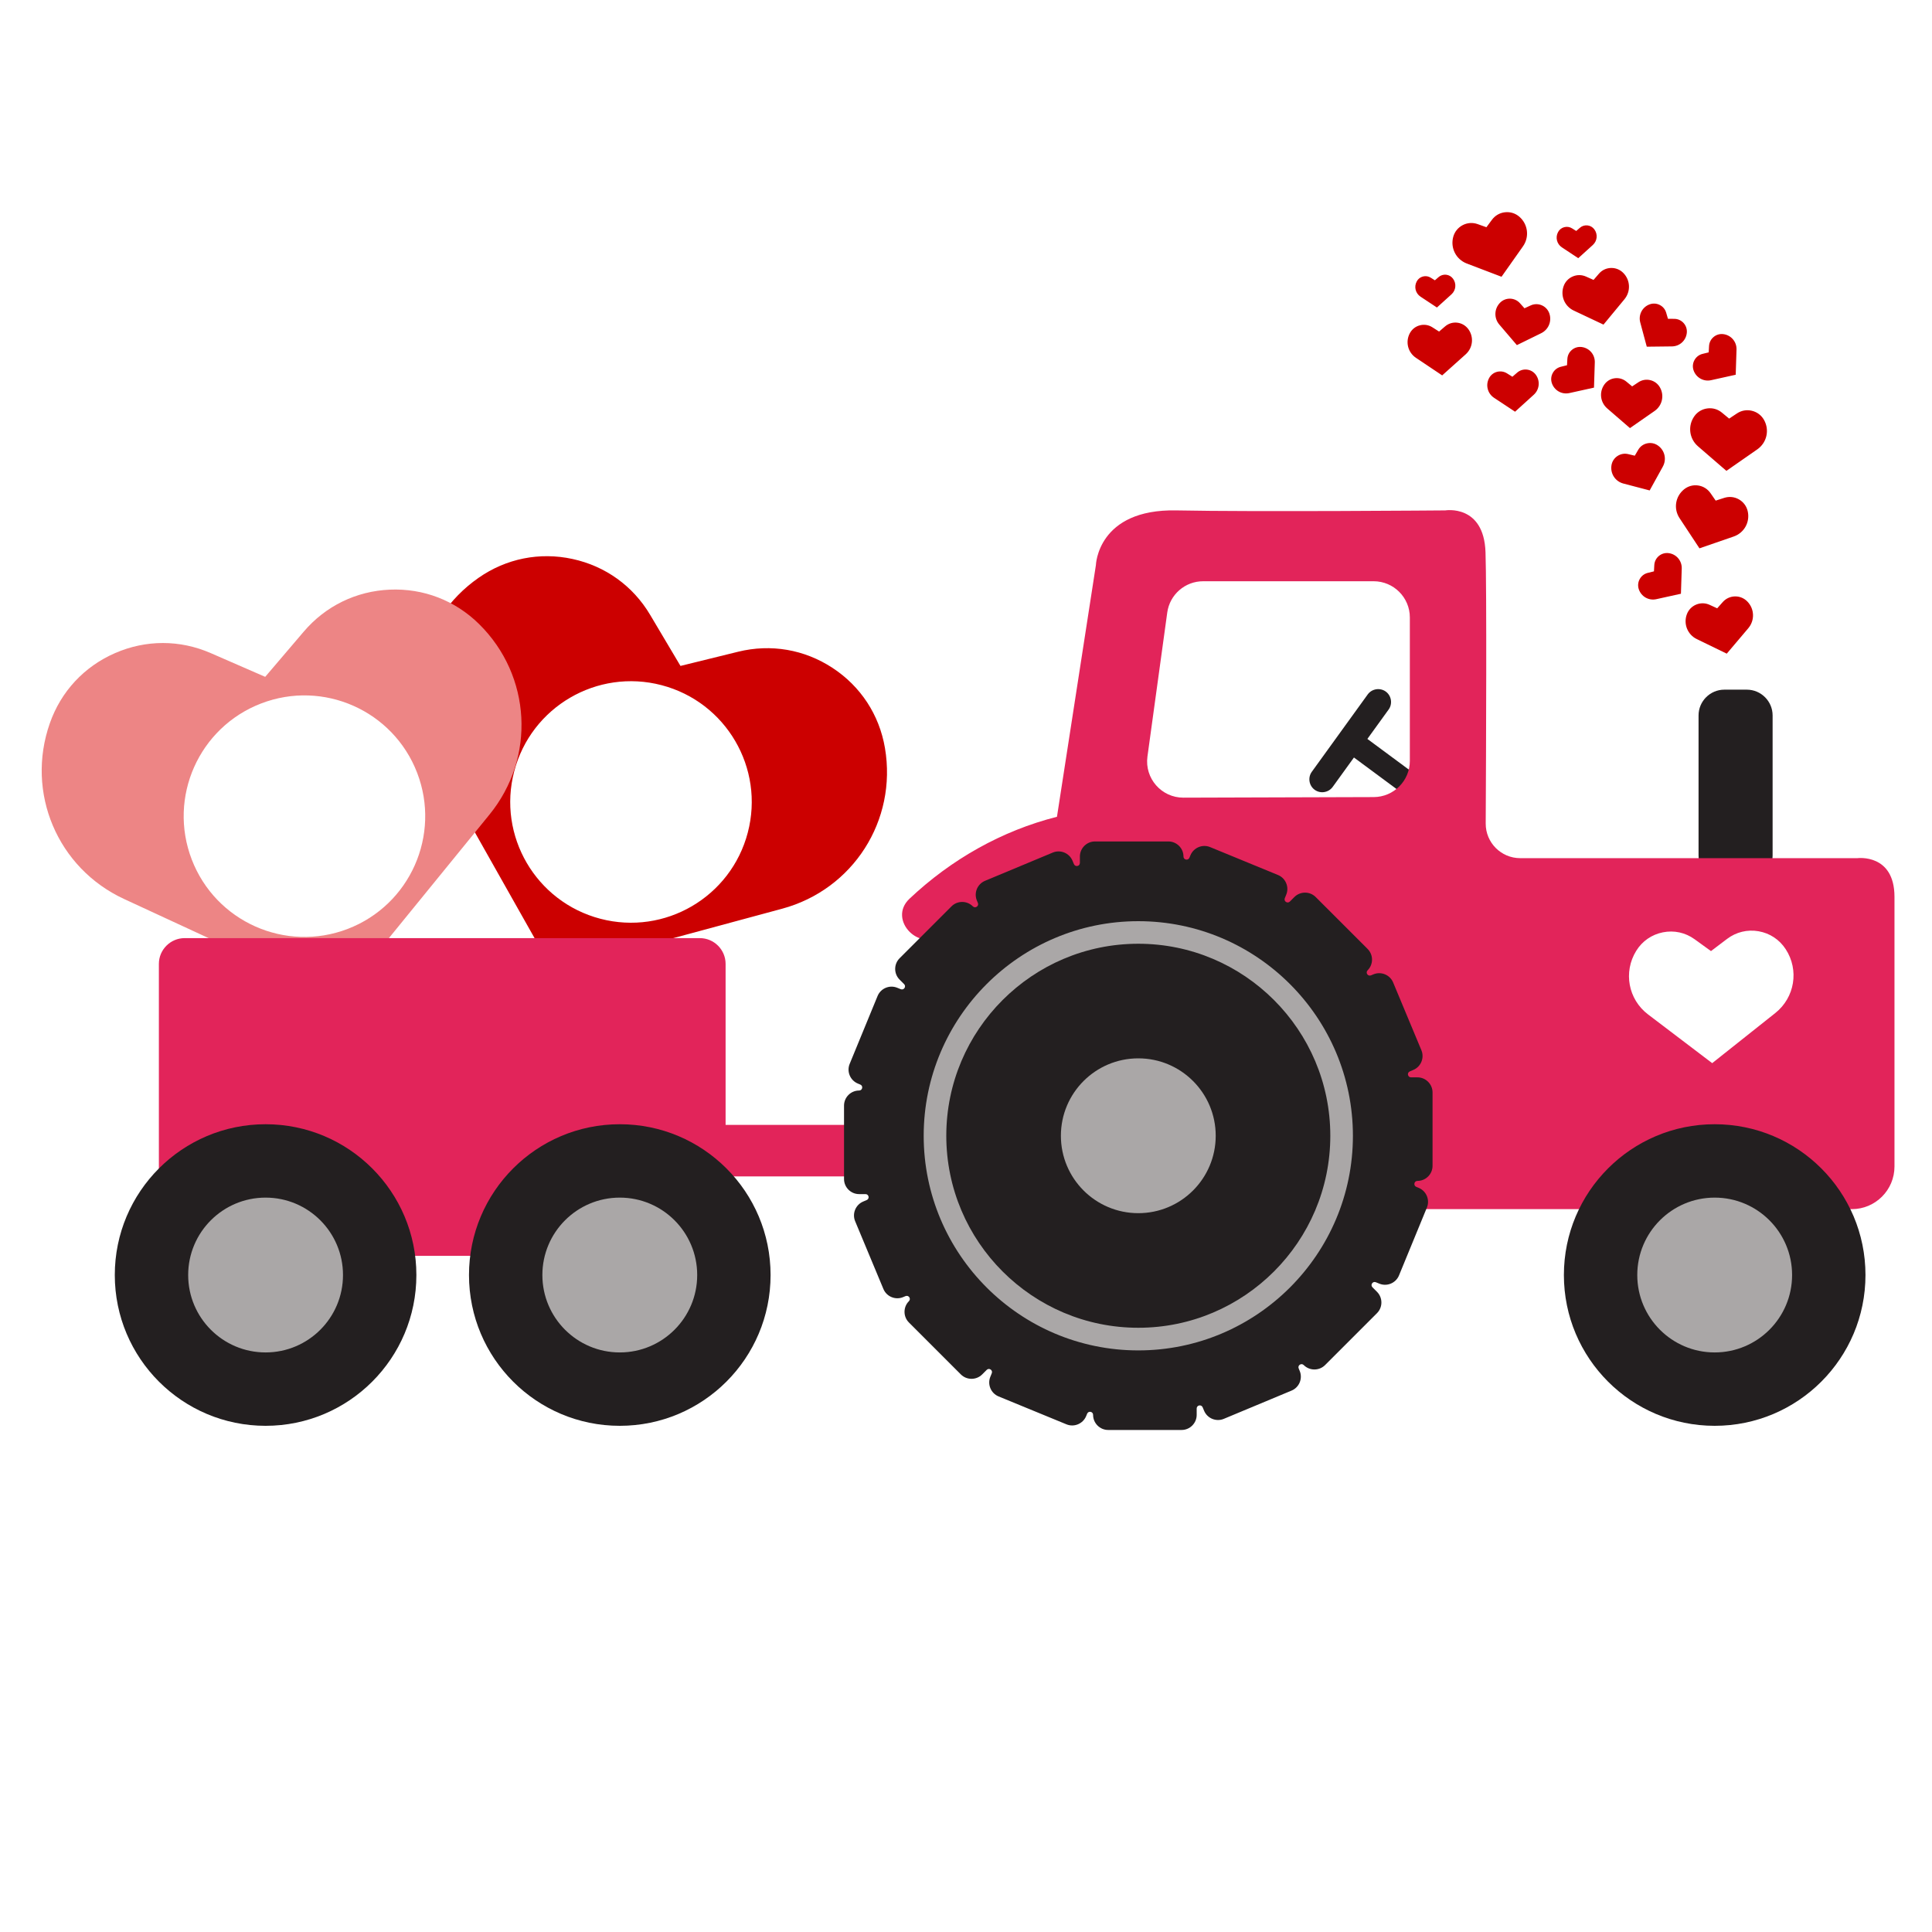
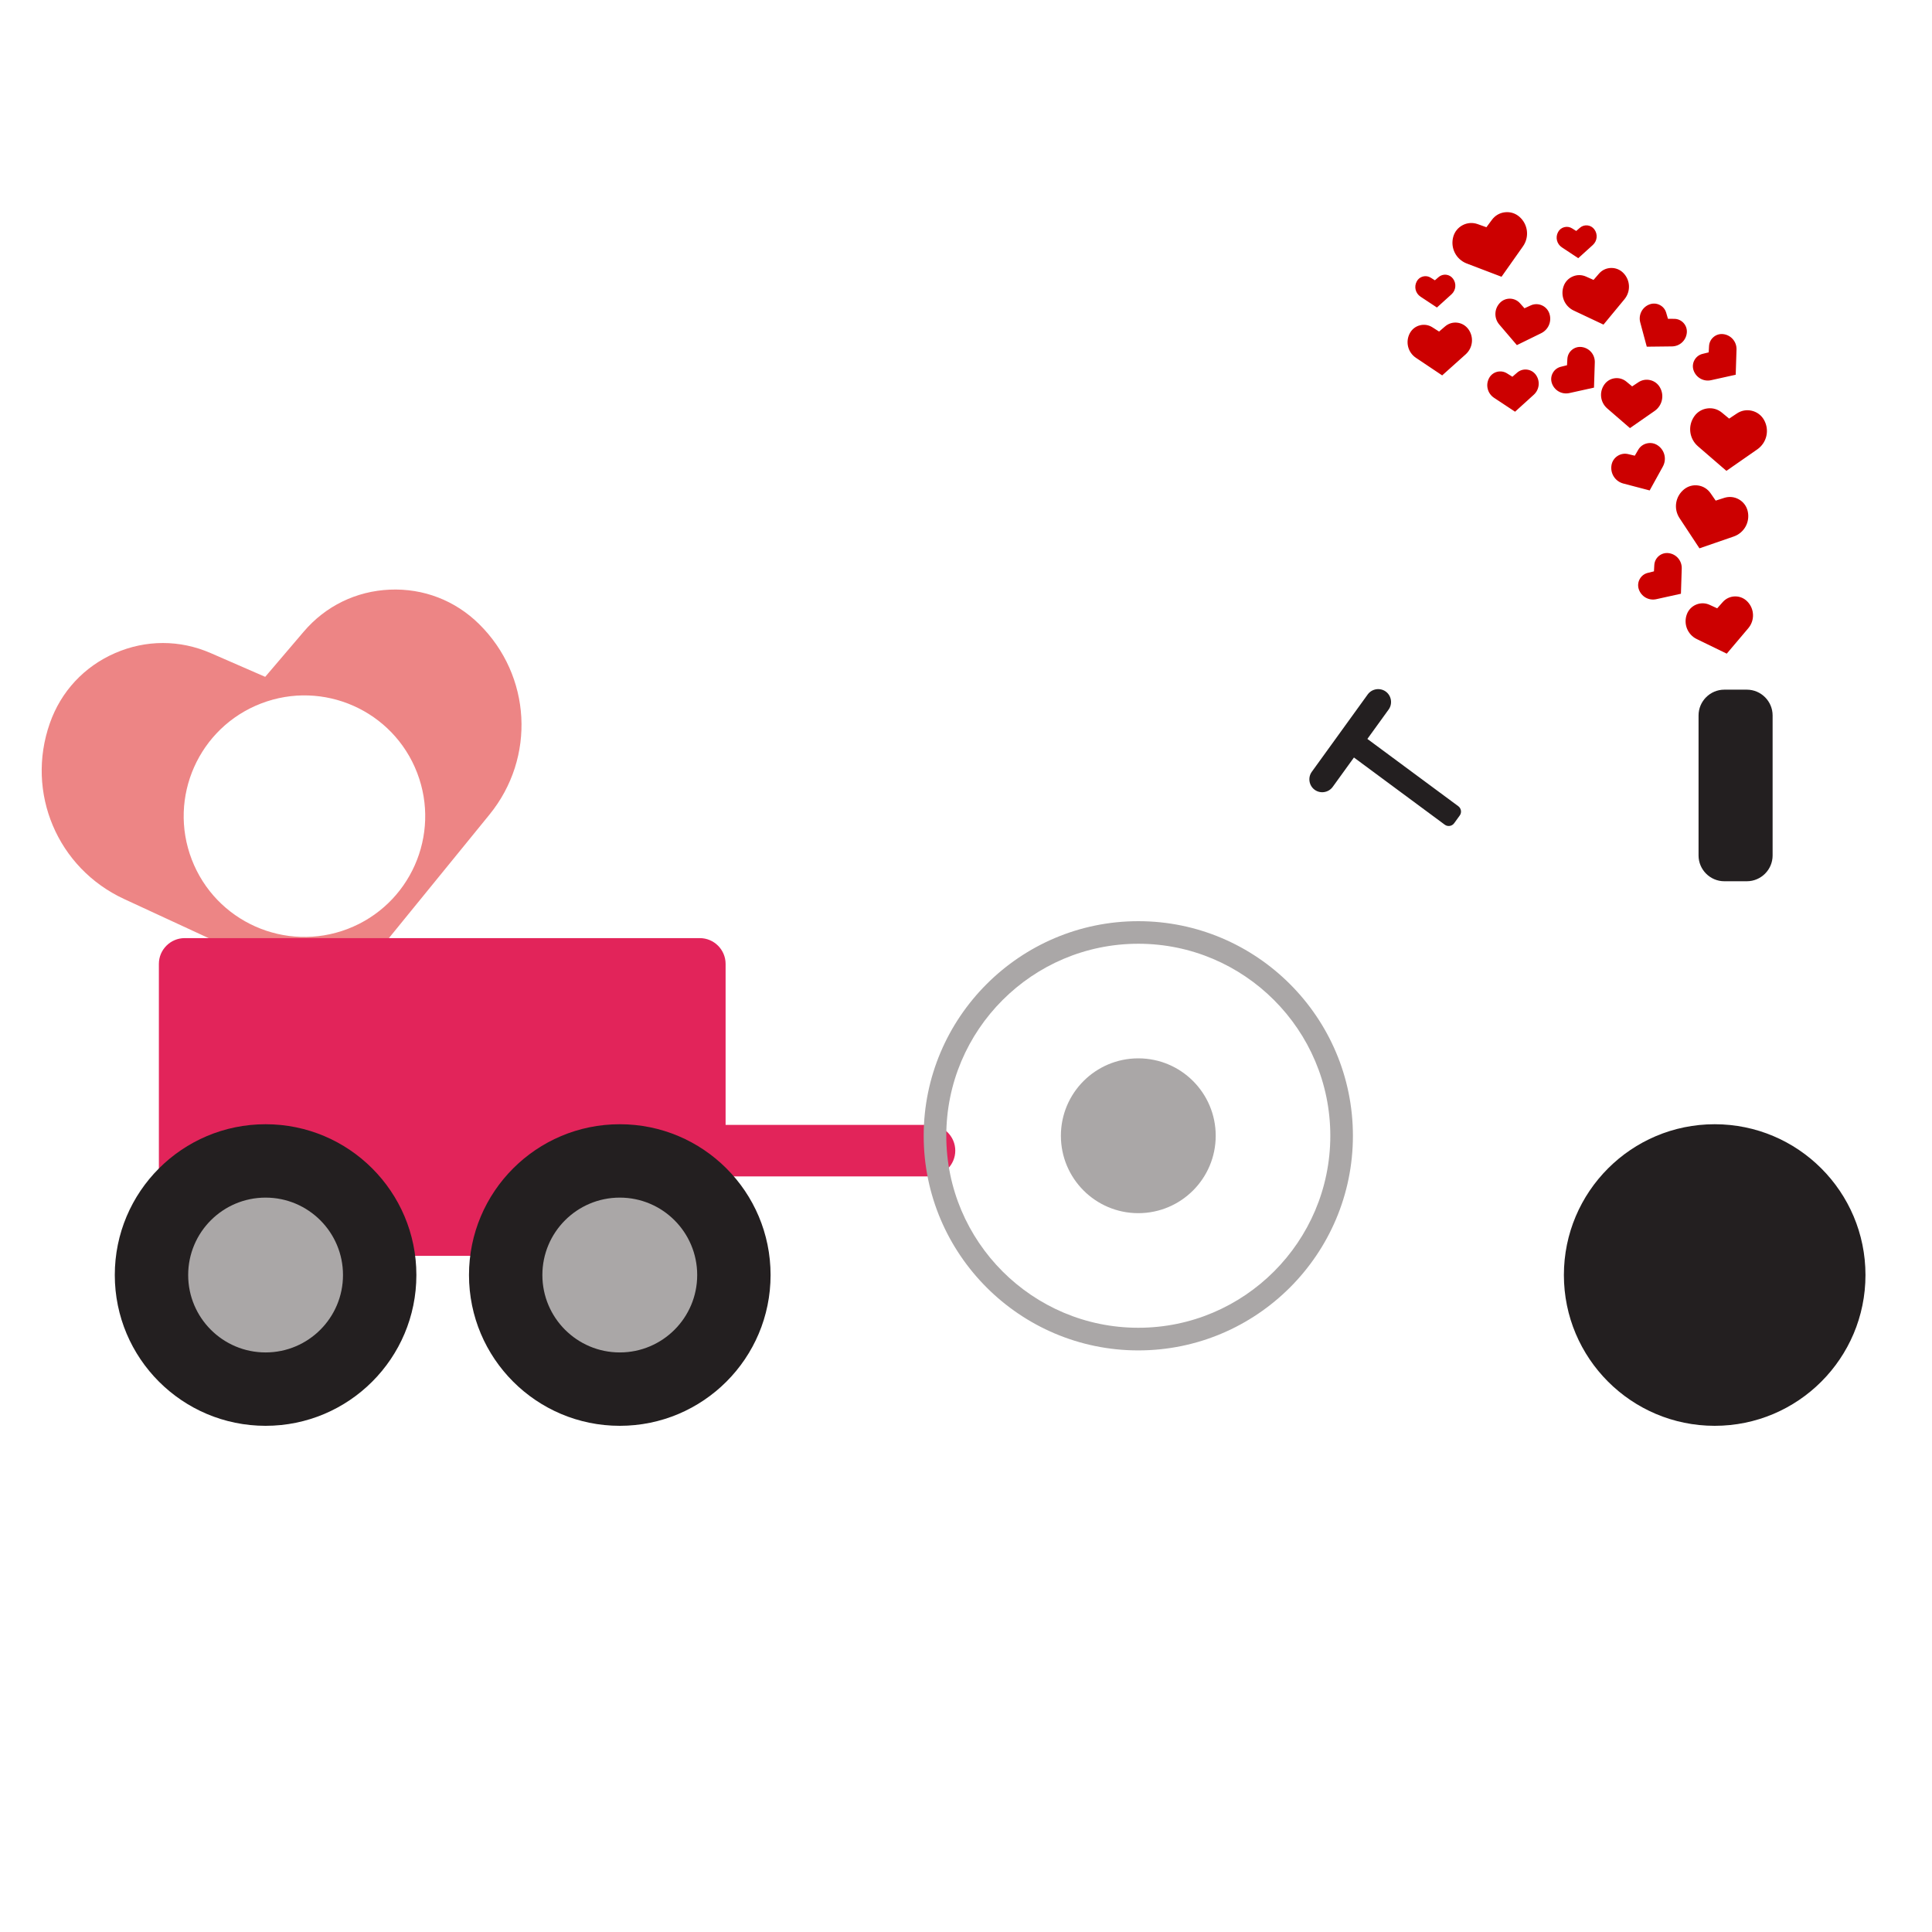
<svg xmlns="http://www.w3.org/2000/svg" version="1.1" id="Calque_1" x="0px" y="0px" viewBox="0 0 600 600" style="enable-background:new 0 0 600 600;" xml:space="preserve">
  <style type="text/css">
	.st0{fill:#CC0000;}
	.st1{fill:#ED8585;}
	.st2{fill:#E2245A;}
	.st3{fill:#231F20;}
	.st4{fill:#AAA7A7;}
</style>
-   <path class="st0" d="M274.83,232.3c-1.75-10.31-7.53-19.14-16.28-24.88c-8.74-5.73-19.15-7.52-29.31-5.02l-17.91,4.41l-9.42-15.86  c-5.34-8.99-13.91-15.15-24.13-17.36c-10.22-2.21-20.57-0.13-29.15,5.85c-18.72,13.06-24.38,37.9-13.16,57.78l36.24,64.22  l71.19-19.23C264.93,276.26,278.66,254.8,274.83,232.3z M186.45,285.33c-20.03-5.25-32.02-25.75-26.76-45.78  c5.25-20.03,25.75-32.02,45.78-26.76c20.03,5.25,32.02,25.75,26.76,45.78C226.98,278.6,206.48,290.58,186.45,285.33z" />
  <path class="st1" d="M148.79,193.81c-7.44-7.34-17.29-11.14-27.74-10.69c-10.44,0.45-19.94,5.08-26.72,13.04L82.36,210.2  l-16.91-7.37c-9.59-4.18-20.14-4.18-29.73,0c-9.59,4.18-16.78,11.91-20.24,21.77c-7.57,21.53,2.34,45,23.05,54.59l66.92,30.97  l46.56-57.18C166.42,235.28,165.04,209.84,148.79,193.81z M108.01,288.47c-19.33,7.43-41.03-2.21-48.46-21.54  c-7.43-19.33,2.21-41.03,21.54-48.46c19.33-7.43,41.03,2.21,48.46,21.54S127.34,281.04,108.01,288.47z" />
  <path class="st2" d="M288.67,349.34h-63.33v-50c0-4.4-3.6-8-8-8h-160c-4.4,0-8,3.6-8,8v82.67c0,4.4,3.6,8,8,8h160c4.4,0,8-3.6,8-8  v-16.67h63.33c4.4,0,8-3.6,8-8S293.07,349.34,288.67,349.34z" />
  <path class="st3" d="M542.5,214.18h-7c-4.4,0-8,3.6-8,8v43.5c0,4.4,3.6,8,8,8h7c4.4,0,8-3.6,8-8v-43.5  C550.5,217.78,546.9,214.18,542.5,214.18z" />
  <path class="st3" d="M424.75,215.67l-17.36,24.02c-1.29,1.78-0.88,4.3,0.9,5.59c1.78,1.29,4.3,0.88,5.59-0.9l6.6-9.13l28.22,20.88  c0.92,0.67,2.23,0.46,2.9-0.47l1.74-2.4c0.67-0.92,0.46-2.23-0.47-2.9l-28.22-20.88l6.6-9.13c1.29-1.78,0.88-4.3-0.9-5.59  C428.55,213.48,426.04,213.89,424.75,215.67z" />
-   <path class="st2" d="M576.83,266.51H472.12c-5.94,0-10.75-4.83-10.72-10.77c0.12-22.35,0.33-72.65-0.06-84.23  c-0.5-15-12.5-13-12.5-13s-59,0.5-83.5,0s-25,17-25,17l-12.09,78.15c-17.16,4.33-32.89,13.27-45.8,25.45  c-7.03,6.64,3.59,17.23,10.61,10.61c9.17-8.65,24.65,9.01,24.65,9.01c-9.6,39.06,19.97,76.78,60.2,76.78h197.19  c7.32,0,13.25-5.93,13.25-13.25v-83.75C588.33,265.01,576.83,266.51,576.83,266.51z M356.35,234.94l6.15-44.71  c0.77-5.57,5.52-9.72,11.15-9.72h52.94c6.21,0,11.25,5.04,11.25,11.25v44.53c0,6.2-5.02,11.23-11.22,11.25l-59.09,0.18  C360.69,247.74,355.42,241.71,356.35,234.94z M551.33,314.61l-19.59,15.56l-19.92-15.13c-6.17-4.68-7.74-13.18-3.67-19.76  c1.87-3.02,4.81-5.05,8.29-5.74c3.48-0.69,6.98,0.08,9.85,2.16l5.07,3.67l4.99-3.78c2.83-2.14,6.31-2.99,9.8-2.38  c3.49,0.61,6.48,2.59,8.41,5.56C558.79,301.26,557.39,309.79,551.33,314.61z" />
-   <path class="st3" d="M440.2,334.58h-1.99c-1.05,0-1.34-1.44-0.37-1.85l1.07-0.45c2.38-0.99,3.51-3.75,2.52-6.12l-8.78-21.05  c-0.99-2.38-3.75-3.51-6.12-2.52l-0.75,0.31c-0.97,0.41-1.8-0.82-1.05-1.57l0,0c1.82-1.82,1.82-4.8,0-6.62l-16.13-16.13  c-1.82-1.82-4.8-1.82-6.62,0l-1.4,1.4c-0.74,0.74-1.97-0.07-1.57-1.05l0.44-1.08c0.98-2.38-0.17-5.13-2.55-6.11l-21.09-8.67  c-2.38-0.98-5.13,0.17-6.11,2.55l-0.31,0.75c-0.4,0.97-1.85,0.69-1.85-0.37l0,0c0-2.58-2.11-4.68-4.68-4.68h-22.81  c-2.57,0-4.68,2.11-4.68,4.68v1.99c0,1.05-1.44,1.34-1.85,0.37l-0.45-1.07c-0.99-2.38-3.75-3.51-6.12-2.52l-21.05,8.78  c-2.38,0.99-3.51,3.75-2.52,6.12l0.31,0.75c0.41,0.97-0.82,1.8-1.57,1.05l0,0c-1.82-1.82-4.8-1.82-6.62,0l-16.13,16.13  c-1.82,1.82-1.82,4.8,0,6.62l1.41,1.41c0.74,0.74-0.07,1.97-1.05,1.57l-1.08-0.44c-2.38-0.98-5.13,0.17-6.11,2.55l-8.67,21.09  c-0.98,2.38,0.17,5.13,2.55,6.11l0.75,0.31c0.97,0.4,0.69,1.85-0.37,1.85h0c-2.58,0-4.68,2.11-4.68,4.68v22.81  c0,2.57,2.11,4.68,4.68,4.68h1.99c1.05,0,1.34,1.44,0.37,1.85l-1.07,0.45c-2.38,0.99-3.51,3.75-2.52,6.12l8.78,21.05  c0.99,2.38,3.75,3.51,6.12,2.52l0.75-0.31c0.97-0.41,1.8,0.82,1.05,1.57l0,0c-1.82,1.82-1.82,4.8,0,6.62l16.13,16.13  c1.82,1.82,4.8,1.82,6.62,0l1.41-1.41c0.74-0.74,1.97,0.07,1.57,1.05l-0.44,1.08c-0.98,2.38,0.17,5.13,2.55,6.11l21.09,8.67  c2.38,0.98,5.13-0.17,6.11-2.55l0.31-0.75c0.4-0.97,1.85-0.69,1.85,0.37v0c0,2.57,2.11,4.68,4.68,4.68h22.81  c2.57,0,4.68-2.11,4.68-4.68v-1.99c0-1.05,1.44-1.34,1.85-0.37l0.45,1.07c0.99,2.38,3.75,3.51,6.12,2.52l21.05-8.78  c2.38-0.99,3.51-3.75,2.52-6.12l-0.31-0.75c-0.41-0.97,0.82-1.8,1.57-1.05l0,0c1.82,1.82,4.8,1.82,6.62,0l16.13-16.13  c1.82-1.82,1.82-4.8,0-6.62l-1.41-1.41c-0.74-0.74,0.07-1.97,1.05-1.57l1.08,0.44c2.38,0.98,5.13-0.17,6.11-2.55l8.67-21.09  c0.98-2.38-0.17-5.13-2.55-6.11l-0.75-0.31c-0.97-0.4-0.69-1.85,0.37-1.85l0,0c2.58,0,4.68-2.11,4.68-4.68v-22.81  C444.88,336.69,442.78,334.58,440.2,334.58z" />
  <path class="st4" d="M353.51,419.38c-36.75,0-66.65-29.9-66.65-66.65s29.9-66.65,66.65-66.65s66.65,29.9,66.65,66.65  S390.26,419.38,353.51,419.38z M353.51,293.09c-32.88,0-59.63,26.75-59.63,59.63c0,32.88,26.75,59.63,59.63,59.63  s59.63-26.75,59.63-59.63C413.14,319.84,386.39,293.09,353.51,293.09z" />
  <circle class="st4" cx="353.51" cy="352.72" r="24.04" />
  <circle class="st3" cx="532.51" cy="395.97" r="46.83" />
-   <circle class="st4" cx="532.51" cy="395.97" r="24.04" />
  <circle class="st3" cx="192.48" cy="395.97" r="46.83" />
  <circle class="st4" cx="192.48" cy="395.97" r="24.04" />
  <circle class="st3" cx="82.48" cy="395.97" r="46.83" />
  <circle class="st4" cx="82.48" cy="395.97" r="24.04" />
  <path class="st0" d="M542.65,186.8c2.24,2.29,2.36,5.86,0.29,8.31l-6.68,7.89l-9.3-4.52c-2.88-1.4-4.21-4.72-3.09-7.72  c0.51-1.37,1.54-2.44,2.9-3c1.36-0.56,2.84-0.53,4.17,0.08l2.35,1.08l1.72-1.94c0.97-1.1,2.32-1.72,3.78-1.76  C540.25,185.19,541.63,185.75,542.65,186.8z M521.59,160.9l6.19,9.39l10.63-3.67c3.29-1.14,5.16-4.54,4.34-7.93  c-0.37-1.55-1.35-2.83-2.74-3.62c-1.39-0.78-2.99-0.94-4.51-0.46l-2.68,0.86l-1.6-2.31c-0.91-1.31-2.27-2.16-3.85-2.39  c-1.58-0.23-3.13,0.2-4.37,1.2C520.28,154.16,519.68,158,521.59,160.9z M516.4,144.92c1.27-2.28,0.6-5.12-1.56-6.59  c-0.99-0.68-2.17-0.9-3.34-0.64c-1.17,0.26-2.14,0.97-2.74,2.01l-1.06,1.82l-2.05-0.49c-1.16-0.28-2.35-0.06-3.35,0.6  c-0.99,0.66-1.65,1.68-1.84,2.86c-0.42,2.58,1.17,5.02,3.7,5.68l8.16,2.14L516.4,144.92z M547.83,130.41  c-0.81-1.44-2.15-2.45-3.76-2.84c-1.61-0.39-3.26-0.1-4.64,0.82L537,130l-2.25-1.86c-1.28-1.06-2.88-1.52-4.53-1.3  c-1.64,0.22-3.08,1.08-4.03,2.43c-2.09,2.95-1.61,6.95,1.12,9.32l8.84,7.64l9.59-6.67C548.7,137.49,549.61,133.56,547.83,130.41z   M513.85,127.63c2.37-1.65,3.09-4.79,1.67-7.3c-0.65-1.15-1.71-1.96-3-2.27c-1.29-0.31-2.6-0.08-3.7,0.65l-1.94,1.29l-1.8-1.49  c-1.02-0.84-2.3-1.21-3.61-1.04c-1.31,0.17-2.45,0.86-3.22,1.94c-1.67,2.35-1.29,5.55,0.9,7.44l7.05,6.1L513.85,127.63z   M518.21,171.78c-1.1-0.14-2.18,0.17-3.03,0.88c-0.85,0.71-1.36,1.71-1.42,2.82l-0.11,1.96l-1.9,0.47  c-1.08,0.26-1.97,0.94-2.51,1.91c-0.54,0.97-0.65,2.08-0.31,3.14c0.75,2.3,3.09,3.65,5.46,3.12l7.64-1.69l0.25-7.82  C522.36,174.14,520.61,172.08,518.21,171.78z M492.55,85.89c-1.32-0.59-2.79-0.6-4.12-0.03c-1.33,0.57-2.34,1.63-2.83,3  c-1.07,2.98,0.28,6.24,3.14,7.59l9.24,4.36l6.51-7.88c2.01-2.44,1.85-5.96-0.39-8.2c-1.02-1.02-2.39-1.56-3.83-1.51  c-1.45,0.05-2.77,0.68-3.71,1.78l-1.67,1.93L492.55,85.89z M491.21,107.77c-1.1-0.14-2.18,0.17-3.03,0.88  c-0.85,0.71-1.36,1.71-1.42,2.82l-0.11,1.96l-1.9,0.47c-1.08,0.26-1.97,0.94-2.51,1.91c-0.54,0.97-0.65,2.08-0.31,3.14  c0.75,2.3,3.09,3.65,5.46,3.12l7.64-1.69l0.25-7.82C495.36,110.13,493.61,108.08,491.21,107.77z M474.18,114.78  c-1.1-0.12-2.17,0.21-3.01,0.94l-1.48,1.28l-1.66-1.04c-0.94-0.59-2.05-0.76-3.12-0.48c-1.07,0.28-1.95,0.98-2.47,1.96  c-1.14,2.14-0.47,4.76,1.55,6.1l6.53,4.32l5.8-5.26c1.8-1.63,2.06-4.32,0.61-6.26C476.25,115.45,475.28,114.9,474.18,114.78z   M485.06,76.82l5.08,3.36l4.52-4.09c1.4-1.27,1.6-3.36,0.47-4.87c-0.52-0.69-1.27-1.13-2.13-1.22c-0.86-0.09-1.69,0.17-2.34,0.73  l-1.15,1l-1.29-0.81c-0.73-0.46-1.59-0.59-2.43-0.37c-0.83,0.22-1.52,0.76-1.92,1.53C482.97,73.74,483.49,75.78,485.06,76.82z   M478.74,94.78c-1.1-0.45-2.31-0.42-3.39,0.08l-1.91,0.88l-1.4-1.57c-0.79-0.89-1.89-1.39-3.08-1.42c-1.19-0.02-2.3,0.43-3.13,1.29  c-1.81,1.87-1.9,4.77-0.21,6.75l5.46,6.39l7.55-3.7c2.34-1.15,3.4-3.85,2.48-6.28C480.68,96.09,479.84,95.23,478.74,94.78z   M455.51,81.83l10.8,4.12l6.66-9.44c2.06-2.92,1.57-6.89-1.14-9.22c-1.24-1.07-2.82-1.55-4.45-1.37c-1.63,0.18-3.06,1.01-4.04,2.33  l-1.72,2.32l-2.72-0.97c-1.54-0.55-3.19-0.44-4.65,0.32c-1.45,0.76-2.49,2.04-2.93,3.62C450.37,76.99,452.17,80.55,455.51,81.83z   M511.42,107.67l7.83-0.09c2.42-0.03,4.4-1.87,4.61-4.28c0.09-1.11-0.27-2.17-1.01-2.99c-0.75-0.82-1.77-1.28-2.88-1.29L518,99  l-0.55-1.88c-0.31-1.07-1.03-1.93-2.02-2.42c-0.99-0.5-2.11-0.56-3.15-0.17c-2.27,0.84-3.51,3.25-2.89,5.59L511.42,107.67z   M441.17,92.14l5.08,3.36l4.52-4.09c1.4-1.27,1.6-3.36,0.47-4.87c-0.52-0.69-1.27-1.13-2.13-1.22c-0.86-0.09-1.69,0.17-2.34,0.73  l-1.15,1l-1.29-0.81c-0.73-0.46-1.59-0.59-2.43-0.37c-0.83,0.22-1.52,0.76-1.92,1.53C439.08,89.06,439.59,91.1,441.17,92.14z   M531.4,118.07l7.64-1.69l0.25-7.82c0.08-2.42-1.68-4.48-4.08-4.79c-1.1-0.14-2.18,0.17-3.03,0.88c-0.85,0.71-1.36,1.71-1.42,2.82  l-0.11,1.96l-1.9,0.47c-1.08,0.26-1.97,0.94-2.51,1.91c-0.54,0.97-0.65,2.08-0.31,3.14C526.69,117.25,529.04,118.6,531.4,118.07z   M452.56,100.21c-1.38-0.16-2.72,0.25-3.78,1.16l-1.86,1.6l-2.07-1.32c-1.17-0.75-2.56-0.97-3.9-0.62  c-1.35,0.35-2.45,1.22-3.11,2.44c-1.44,2.67-0.63,5.96,1.89,7.65l8.15,5.46l7.3-6.54c2.26-2.03,2.61-5.4,0.81-7.84  C455.15,101.08,453.94,100.37,452.56,100.21z" />
</svg>